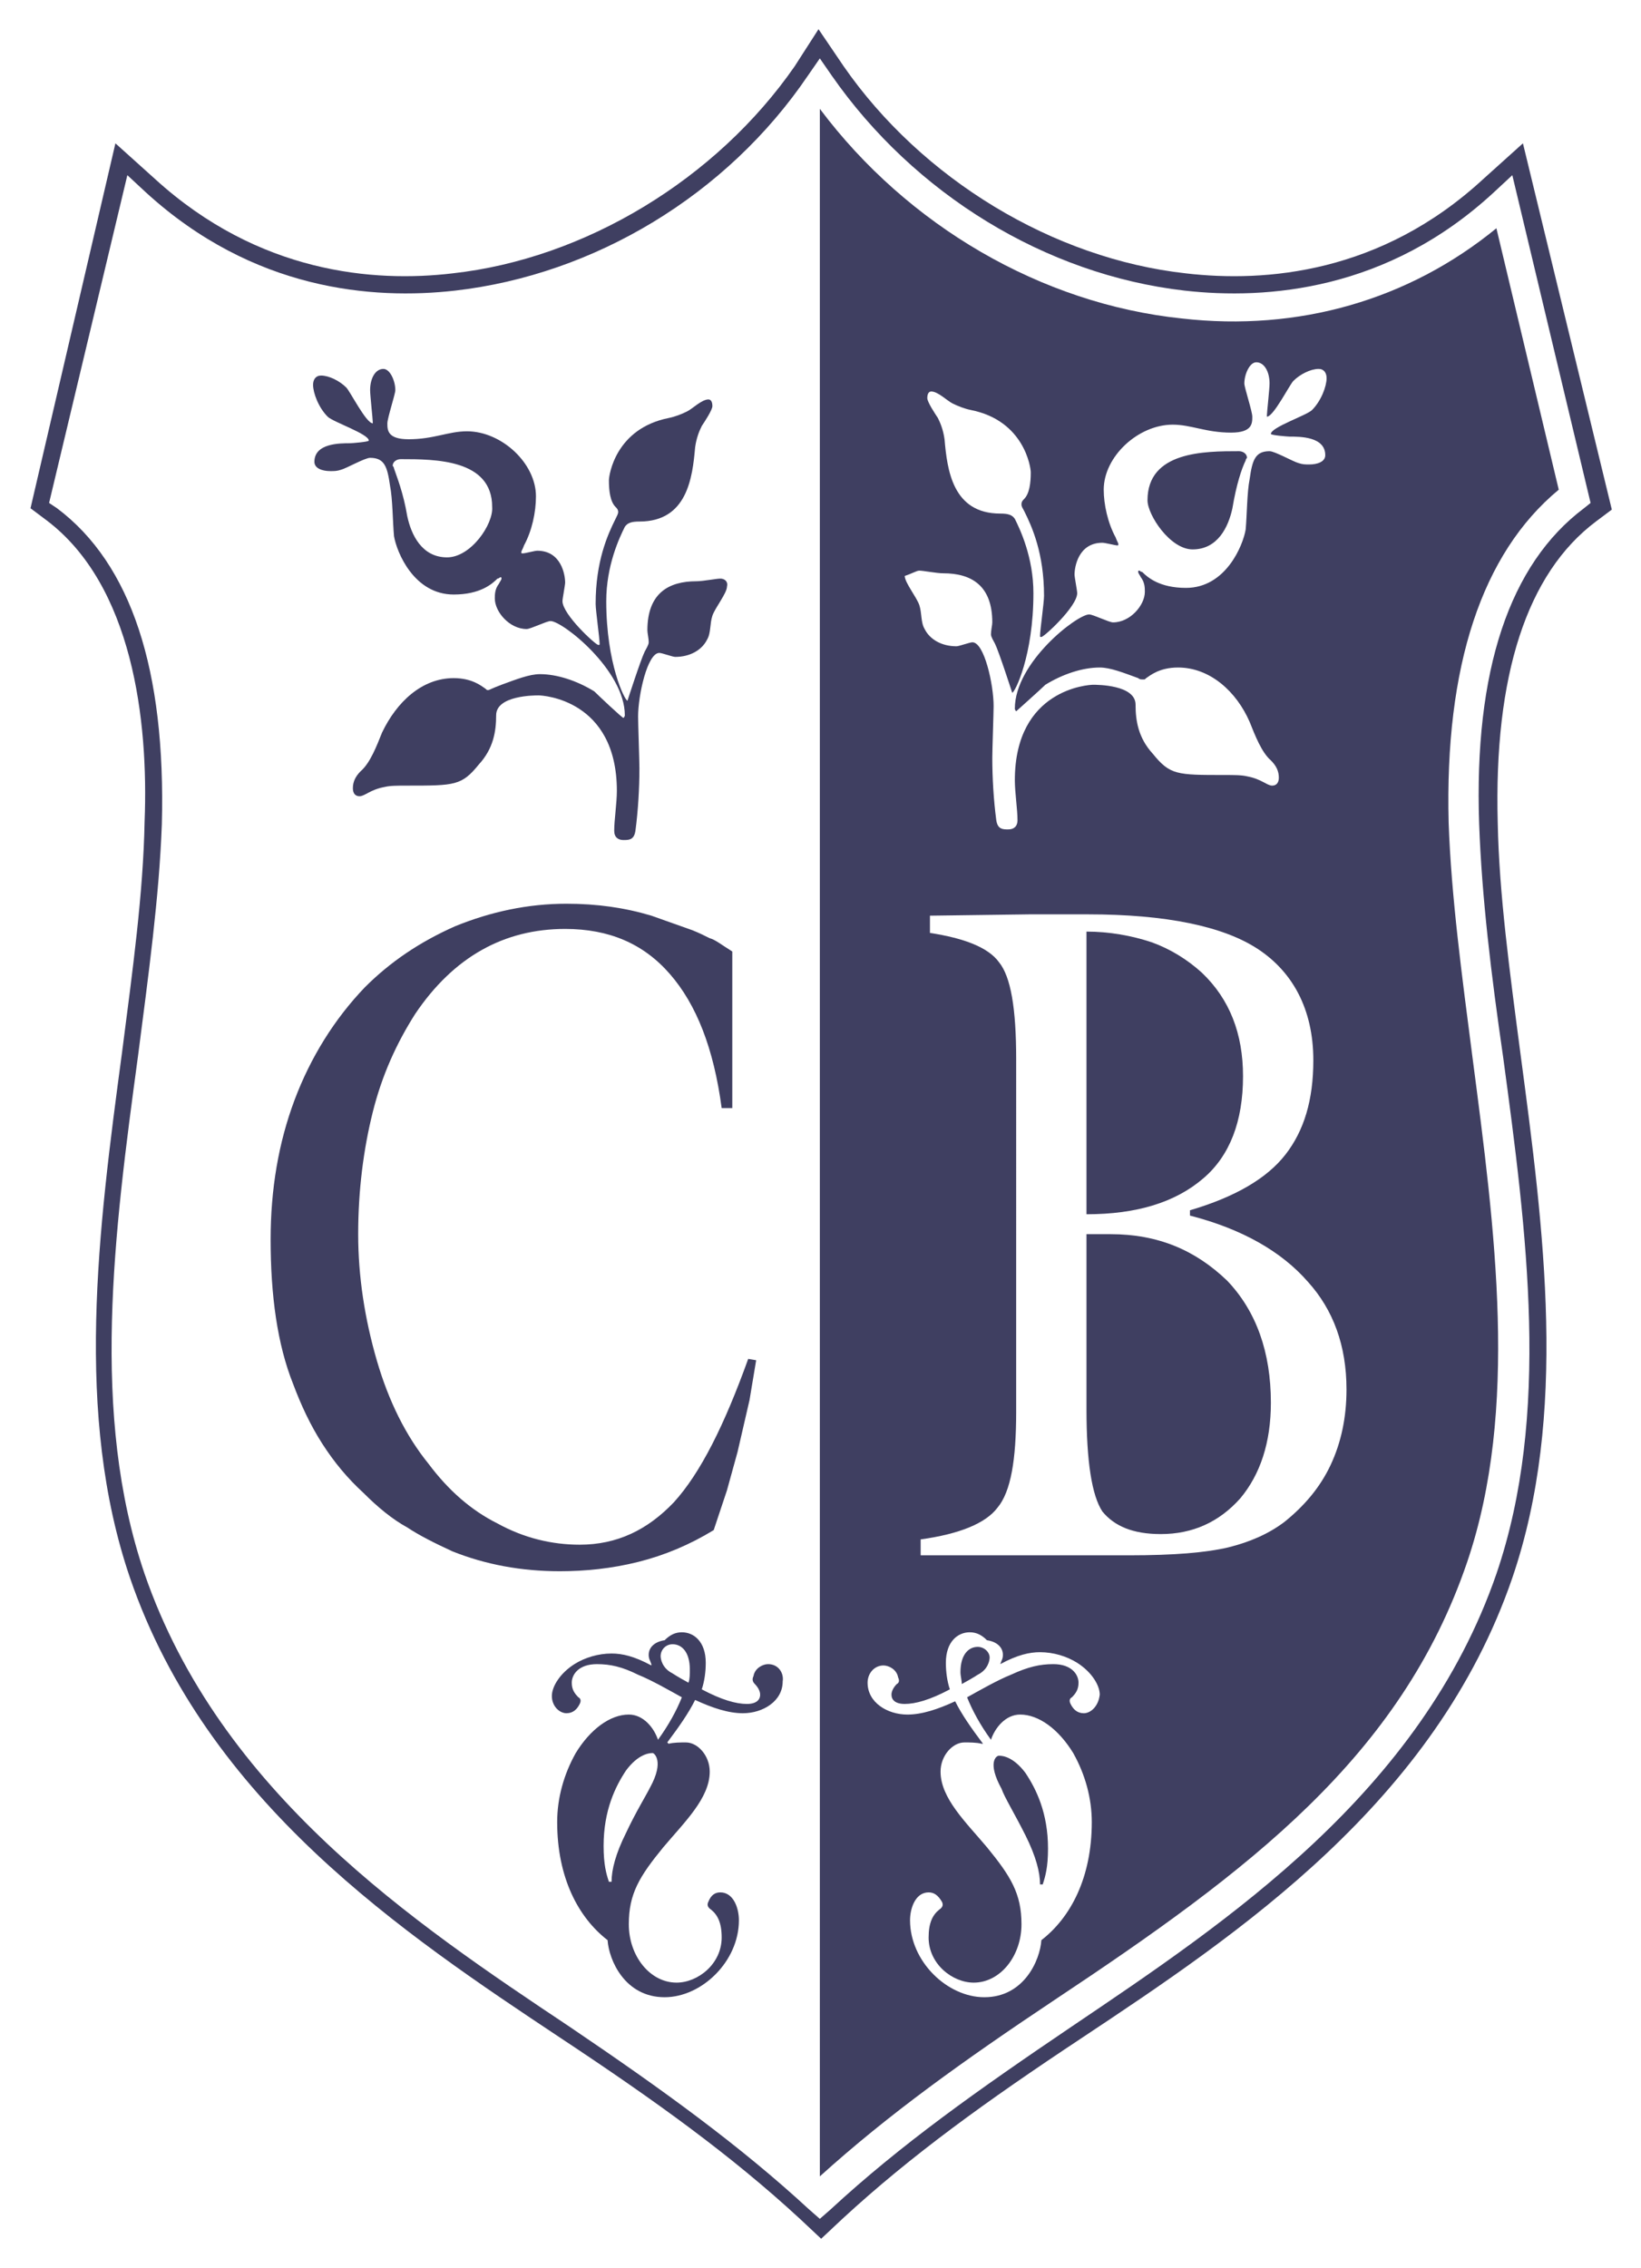
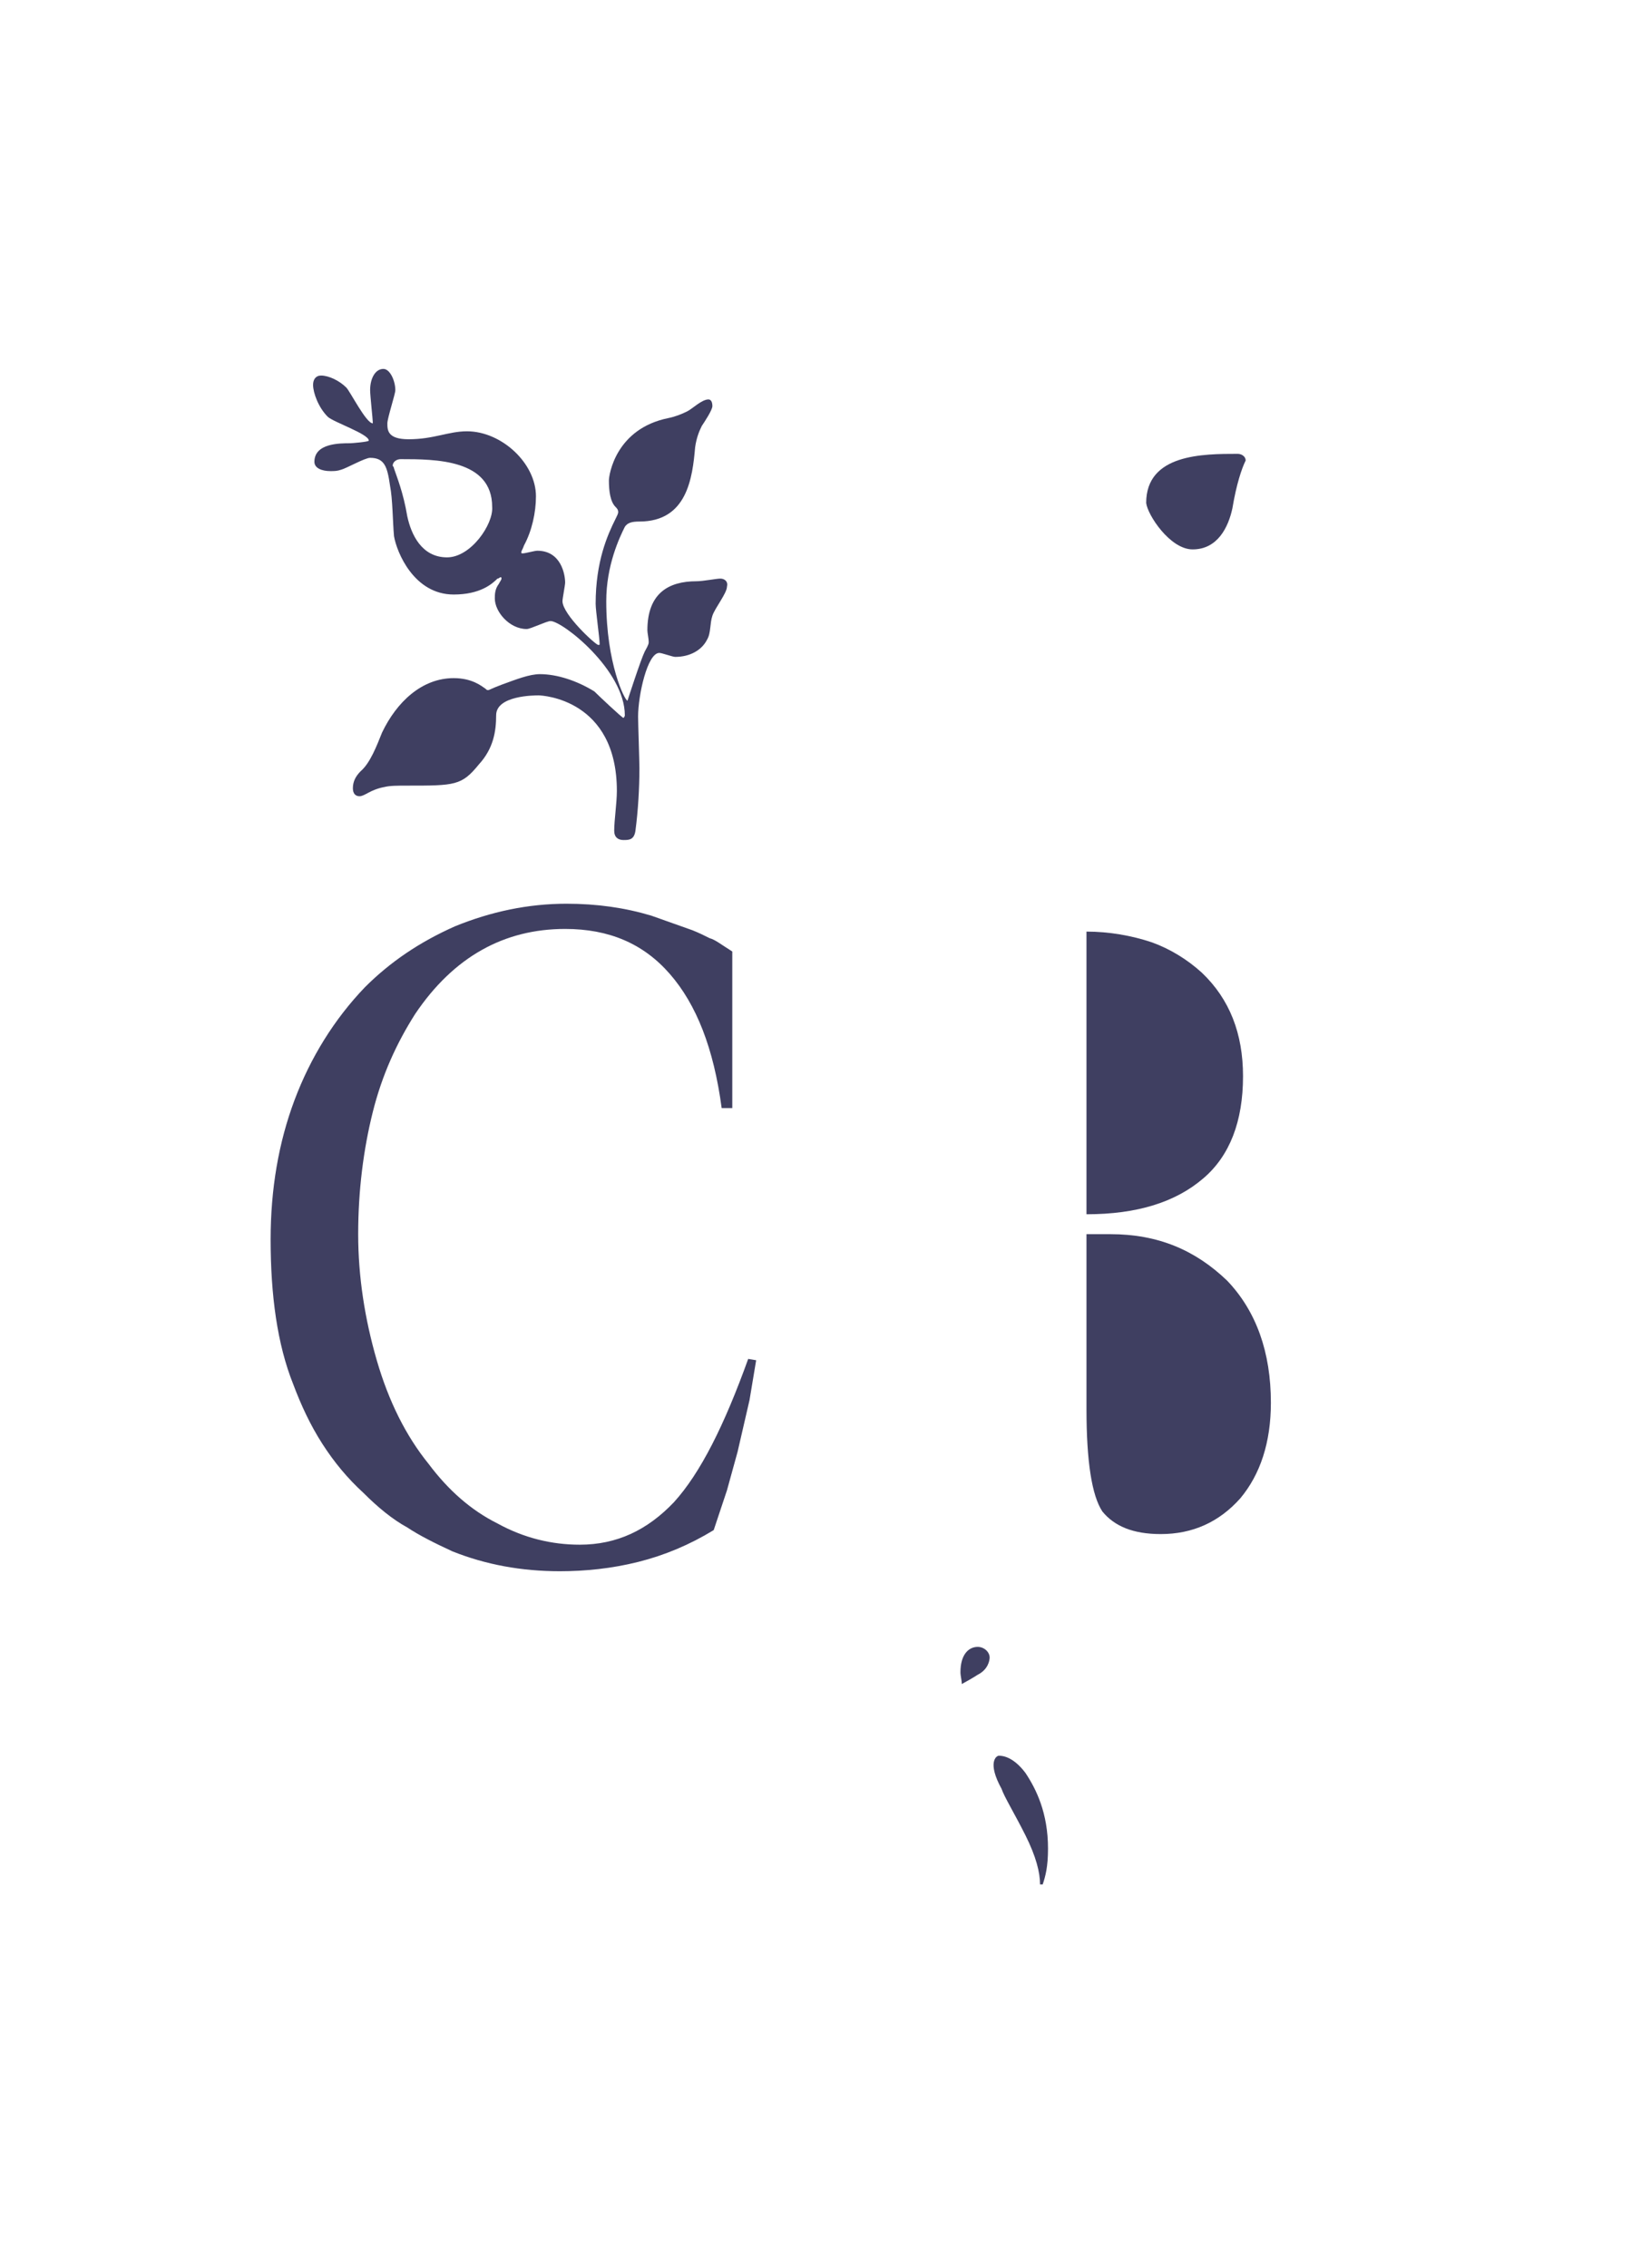
<svg xmlns="http://www.w3.org/2000/svg" version="1.1" id="Layer_1" x="0px" y="0px" viewBox="0 0 123.7 170.9" style="enable-background:new 0 0 123.7 170.9;" xml:space="preserve">
  <style type="text/css">
	.st0{fill:#3F3F61;}
</style>
-   <path class="st0" d="M114.8,10.8l-3,2.7c-7.7,7.1-16.4,7.8-22.4,7.1c-10-1.1-19.9-7.1-25.8-15.6l-1.9-2.8L59.9,5  C54,13.5,44.1,19.5,34.1,20.6c-5.9,0.7-14.6,0-22.4-7.1l-3-2.7L2.3,38.3l1.2,0.9c6.5,4.9,7.7,15.1,7.4,22.7  c-0.1,5.4-0.9,11.2-1.7,17.4c-1.8,13.4-3.6,27.3,0.6,39.6c5.8,16.9,20.6,26.8,32.5,34.7c7.1,4.7,12.8,8.8,18,13.6l1.6,1.5l1.6-1.5  c5.2-4.8,10.9-8.9,18-13.6c11.9-7.9,26.7-17.8,32.5-34.7c4.2-12.3,2.4-26.1,0.6-39.6c-0.8-6.1-1.6-12-1.7-17.3  c-0.3-11.1,2.2-18.8,7.4-22.7l1.2-0.9L114.8,10.8z M119.4,38.3c-5.6,4.2-8.3,12.2-7.9,23.8c0.2,5.5,0.9,11.3,1.8,17.5  c1.8,13.3,3.6,27-0.5,39c-5.7,16.5-20.3,26.2-32,34.1c-7.1,4.8-12.9,8.9-18.2,13.8l-0.8,0.7l-0.8-0.7c-5.2-4.8-11-9-18.1-13.8  c-11.7-7.8-26.3-17.6-32-34.1c-4.1-12-2.3-25.7-0.5-39c0.8-6.2,1.6-12,1.8-17.5c0.3-11.6-2.3-19.6-7.9-23.8l-0.6-0.4l5.9-24.7  l1.4,1.3c8.1,7.4,17.1,8.1,23.3,7.4c10.5-1.2,20.5-7.2,26.6-16.2l0.9-1.3l0.9,1.3c6.2,8.9,16.1,15,26.6,16.2  c6.2,0.7,15.3,0,23.3-7.4l1.4-1.3l5.9,24.7L119.4,38.3z" />
-   <path class="st0" d="M57.9,125.4c-0.4,0-1,0.3-1.1,0.9c-0.1,0.2-0.1,0.4,0.1,0.6c0.2,0.2,0.4,0.5,0.4,0.8c0,0.4-0.3,0.7-1,0.7  c-0.8,0-1.9-0.3-3.4-1.1c0.2-0.6,0.3-1.3,0.3-2c0-1.6-0.9-2.3-1.8-2.3c-0.5,0-0.9,0.2-1.3,0.6c-0.7,0.1-1.2,0.5-1.2,1.1  c0,0.3,0.1,0.4,0.2,0.7l0,0.1c-1.3-0.7-2.2-0.9-3-0.9c-1,0-2,0.3-2.8,0.8c-1.1,0.7-1.7,1.7-1.7,2.4c0,0.8,0.6,1.3,1.1,1.3  c0.5,0,0.8-0.3,1-0.7c0.1-0.2,0.1-0.4-0.1-0.5c-0.3-0.3-0.5-0.6-0.5-1.1c0-0.6,0.5-1.4,1.9-1.4c1,0,1.9,0.2,3.1,0.8  c1,0.4,2.4,1.2,3.3,1.7c-0.4,1-1,2.1-1.8,3.2c-0.3-0.9-1.1-1.9-2.2-1.9c-1.4,0-2.9,1.1-4,2.9c-0.9,1.6-1.4,3.4-1.4,5.2  c0,4.2,1.6,7.2,3.8,8.9c0.1,1.5,1.3,4.3,4.3,4.3c2.8,0,5.6-2.7,5.6-5.8c0-0.9-0.4-2.1-1.4-2.1c-0.4,0-0.7,0.2-0.9,0.7  c-0.1,0.2-0.1,0.4,0.2,0.6c0.5,0.4,0.8,1,0.8,2.1c0,2-1.8,3.4-3.4,3.4c-2,0-3.6-2-3.6-4.4c0-2.3,0.8-3.6,2.6-5.8  c1.6-1.9,3.5-3.7,3.5-5.7c0-1.2-0.9-2.2-1.8-2.2c-0.4,0-0.9,0-1.3,0.1l-0.1-0.1c0.9-1.2,1.6-2.2,2.1-3.2c1.3,0.6,2.5,1,3.6,1h0  c1.5,0,3-0.9,3-2.4C59.1,126.1,58.7,125.4,57.9,125.4 M49,134.7c-0.3,0.6-1.1,1.9-1.8,3.4c-0.8,1.6-1.1,2.8-1.1,3.7h-0.2  c-0.2-0.6-0.4-1.3-0.4-2.7c0-2.7,0.9-4.5,1.7-5.7c0.9-1.2,1.7-1.3,2-1.3h0C49.3,132.1,50.1,132.7,49,134.7 M51.9,126.8  c-0.2-0.1-0.9-0.5-1.2-0.7c-0.8-0.4-0.9-1.1-0.9-1.3c0-0.5,0.4-0.9,0.9-0.9h0c0.7,0,1.3,0.6,1.3,1.9C52,126.2,52,126.5,51.9,126.8" />
  <path class="st0" d="M54.3,43.6c-0.3,0-1.3,0.2-1.8,0.2c-2.1,0-3.7,0.9-3.7,3.7c0,0.2,0.1,0.6,0.1,0.9c0,0.2-0.2,0.5-0.3,0.7  c-0.3,0.6-1.3,3.7-1.3,3.7c-0.2,0-1.6-2.8-1.6-7.5c0-2.7,1-4.8,1.4-5.6c0.2-0.3,0.5-0.4,1.1-0.4c3.6,0,4-3.3,4.2-5.6  c0.1-0.7,0.3-1.2,0.5-1.6c0.2-0.3,0.8-1.2,0.8-1.5c0-0.3-0.1-0.5-0.3-0.5c-0.5,0-1.2,0.7-1.6,0.9c-0.4,0.2-0.9,0.4-1.4,0.5  c-4,0.8-4.5,4.3-4.5,4.7c0,0.8,0.1,1.6,0.5,2c0.1,0.1,0.2,0.2,0.2,0.4c0,0.1-0.1,0.3-0.2,0.5c-0.6,1.2-1.5,3.2-1.5,6.4  c0,0.5,0.3,2.6,0.3,3c0,0.1,0,0.1-0.1,0.1c-0.2,0-2.7-2.3-2.7-3.3c0-0.2,0.2-1.2,0.2-1.4c0-0.6-0.3-2.4-2.1-2.4  c-0.2,0-0.9,0.2-1.1,0.2c-0.1,0-0.1,0-0.1-0.1c0-0.1,0.1-0.2,0.2-0.5c0.6-1.1,0.9-2.5,0.9-3.7c0-2.5-2.6-4.9-5.2-4.9  c-1.4,0-2.5,0.6-4.4,0.6c-1.6,0-1.6-0.7-1.6-1.2c0-0.4,0.6-2.2,0.6-2.5c0-0.7-0.4-1.6-0.9-1.6c-0.6,0-1,0.7-1,1.6  c0,0.4,0.2,2.2,0.2,2.4c0,0.1,0,0.1,0,0.1c-0.5,0-1.7-2.4-2-2.7c-0.5-0.5-1.3-0.9-1.9-0.9c-0.4,0-0.6,0.3-0.6,0.7  c0,0.6,0.4,1.7,1.1,2.4c0.4,0.4,3.1,1.3,3.1,1.8c0,0.1-1.3,0.2-1.4,0.2c-0.8,0-2.7,0-2.7,1.4c0,0.5,0.6,0.7,1.2,0.7  c0.3,0,0.5,0,0.8-0.1c0.4-0.1,1.8-0.9,2.2-0.9c1.1,0,1.3,0.7,1.5,2.1c0.2,1,0.2,2.7,0.3,3.8c0.2,1.2,1.5,4.4,4.5,4.4  c2,0,2.9-0.8,3.3-1.2c0.1,0,0.2-0.1,0.2-0.1c0.1,0,0.1,0,0.1,0.1c0,0.1-0.1,0.2-0.2,0.4c-0.3,0.4-0.3,0.8-0.3,1.1  c0,1,1.1,2.3,2.4,2.3c0.3,0,1.5-0.6,1.8-0.6c0.9,0,5.6,3.7,5.6,7.1c0,0.1-0.1,0.2-0.1,0.2c-0.1,0-1.9-1.7-2.2-2  c-1.3-0.8-2.8-1.3-4.1-1.3c-0.8,0-1.8,0.4-2.9,0.8C37,51.9,36.9,52,36.8,52c-0.1,0-0.1,0-0.2-0.1c-0.3-0.2-1-0.8-2.4-0.8  c-2.4,0-4.3,1.8-5.4,4.1c-0.4,1-0.9,2.3-1.6,2.9c-0.4,0.4-0.6,0.8-0.6,1.3c0,0.4,0.2,0.6,0.5,0.6c0.4,0,0.8-0.5,1.9-0.7  c0.4-0.1,1-0.1,1.7-0.1c3.6,0,4.1,0,5.4-1.6c1.1-1.2,1.3-2.5,1.3-3.7c0-1.5,2.9-1.5,3.2-1.5c0.3,0,5.9,0.3,5.9,7.2  c0,0.9-0.2,2.2-0.2,3c0,0.5,0.3,0.7,0.7,0.7c0.4,0,0.8,0,0.9-0.7c0.2-1.5,0.3-3.2,0.3-4.7c0-0.6-0.1-3.4-0.1-3.9  c0-1.6,0.7-4.8,1.6-4.8c0.2,0,1,0.3,1.2,0.3c1.1,0,2-0.5,2.4-1.3c0.3-0.5,0.2-1.2,0.4-1.8c0.2-0.6,1.1-1.7,1.1-2.2  C54.9,43.8,54.6,43.6,54.3,43.6 M33.7,42c-1.9,0-2.7-1.7-3-3.1c-0.3-1.8-0.8-3-1-3.6c0-0.1-0.1-0.2-0.1-0.2c0-0.3,0.3-0.5,0.6-0.5  c2.6,0,6.9,0,6.9,3.6C37.2,39.5,35.5,42,33.7,42" />
  <path class="st0" d="M57,102.5l-0.5,3l-0.9,3.9l-0.8,2.9l-1,3c-1.8,1.1-3.7,1.9-5.7,2.4c-2,0.5-4,0.7-5.9,0.7  c-2.9,0-5.6-0.5-8.1-1.5c-1.3-0.6-2.5-1.2-3.4-1.8c-1.1-0.6-2.2-1.5-3.3-2.6c-1.2-1.1-2.2-2.3-3.1-3.7c-0.9-1.4-1.6-2.9-2.2-4.5  c-1.2-3-1.7-6.7-1.7-10.9c0-3.8,0.6-7.3,1.8-10.5c1.2-3.2,3-6.1,5.3-8.5c1.9-1.9,4.1-3.4,6.8-4.6c2.7-1.1,5.5-1.7,8.4-1.7  c2.3,0,4.4,0.3,6.4,0.9l3.1,1.1c0.5,0.2,0.9,0.4,1.3,0.6c0.4,0.1,0.9,0.5,1.7,1v11.8h-0.8c-0.6-4.5-1.9-7.8-3.9-10.1  c-2-2.3-4.6-3.4-7.9-3.4c-4.6,0-8.4,2.1-11.3,6.4c-1.4,2.2-2.5,4.6-3.2,7.4c-0.7,2.8-1.1,5.9-1.1,9.2c0,3.2,0.5,6.4,1.4,9.5  c0.9,3.1,2.2,5.7,3.9,7.8c1.5,2,3.2,3.5,5.2,4.5c2,1.1,4.1,1.6,6.2,1.6c2.8,0,5.1-1.1,7.1-3.2c2-2.2,3.8-5.8,5.6-10.8L57,102.5z" />
  <g>
    <path class="st0" d="M93.7,81.1c0-3.2-1-5.8-3.1-7.8c-1.1-1-2.4-1.8-3.8-2.3c-1.5-0.5-3.2-0.8-4.9-0.8v21.3c3.8,0,6.7-0.9,8.8-2.7   C92.7,87.1,93.7,84.5,93.7,81.1z" />
    <path class="st0" d="M73.7,124.1L73.7,124.1c-0.7,0-1.3,0.6-1.3,1.9c0,0.3,0.1,0.6,0.1,0.9c0.2-0.1,0.9-0.5,1.2-0.7   c0.8-0.4,0.9-1.1,0.9-1.3C74.6,124.5,74.2,124.1,73.7,124.1z" />
    <path class="st0" d="M77.3,138.3c0.8,1.6,1.1,2.8,1.1,3.7h0.2c0.2-0.6,0.4-1.3,0.4-2.7c0-2.7-0.9-4.5-1.7-5.7   c-0.9-1.2-1.7-1.3-2-1.3h0c-0.2,0-0.9,0.5,0.2,2.5C75.7,135.4,76.5,136.7,77.3,138.3z" />
-     <path class="st0" d="M117.5,36.9l-4.7-19.7c-6.6,5.4-14.9,7.8-23.7,6.8C78.5,22.9,68.4,17,61.8,8.2v2v152.1v1.7   c5.2-4.7,10.8-8.7,17.7-13.3c14.6-9.7,26.1-18.3,31.1-33c3.9-11.5,2.1-25,0.4-38c-0.8-6.2-1.6-12.1-1.8-17.7   C108.9,50.2,111.7,41.7,117.5,36.9z M69.3,43c0.3,0,1.3,0.2,1.8,0.2c2.1,0,3.7,0.9,3.7,3.7c0,0.2-0.1,0.6-0.1,0.9   c0,0.2,0.2,0.5,0.3,0.7c0.3,0.6,1.3,3.7,1.3,3.7c0.2,0,1.6-2.8,1.6-7.5c0-2.7-1-4.8-1.4-5.6c-0.2-0.3-0.5-0.4-1.1-0.4   c-3.6,0-4-3.3-4.2-5.6c-0.1-0.7-0.3-1.2-0.5-1.6c-0.2-0.3-0.8-1.2-0.8-1.5c0-0.3,0.1-0.5,0.3-0.5c0.5,0,1.2,0.7,1.6,0.9   c0.4,0.2,0.9,0.4,1.4,0.5c4,0.8,4.5,4.3,4.5,4.7c0,0.8-0.1,1.6-0.5,2c-0.1,0.1-0.2,0.2-0.2,0.4s0.1,0.3,0.2,0.5   c0.6,1.2,1.5,3.2,1.5,6.4c0,0.5-0.3,2.6-0.3,3c0,0.1,0,0.1,0.1,0.1c0.2,0,2.7-2.3,2.7-3.3c0-0.2-0.2-1.2-0.2-1.4   c0-0.6,0.3-2.4,2.1-2.4c0.2,0,1,0.2,1.1,0.2c0.1,0,0.1,0,0.1-0.1c0-0.1-0.1-0.2-0.2-0.5c-0.6-1.1-0.9-2.5-0.9-3.6   c0-2.5,2.6-4.9,5.2-4.9c1.4,0,2.5,0.6,4.4,0.6c1.6,0,1.6-0.7,1.6-1.2c0-0.4-0.6-2.2-0.6-2.5c0-0.7,0.4-1.6,0.9-1.6   c0.6,0,1,0.7,1,1.6c0,0.4-0.2,2.2-0.2,2.4c0,0.1,0,0.1,0,0.1c0.5,0,1.7-2.4,2-2.7c0.5-0.5,1.3-0.9,1.9-0.9c0.4,0,0.6,0.3,0.6,0.7   c0,0.6-0.4,1.7-1.1,2.4c-0.4,0.4-3.1,1.3-3.1,1.8c0,0.1,1.3,0.2,1.4,0.2c0.8,0,2.7,0,2.7,1.4c0,0.5-0.6,0.7-1.2,0.7   c-0.3,0-0.5,0-0.8-0.1c-0.4-0.1-1.8-0.9-2.2-0.9c-1.1,0-1.3,0.7-1.5,2.1c-0.2,1-0.2,2.7-0.3,3.8c-0.2,1.2-1.5,4.4-4.5,4.4   c-2,0-2.9-0.8-3.3-1.2c-0.1,0-0.2-0.1-0.2-0.1c-0.1,0-0.1,0-0.1,0.1c0,0.1,0.1,0.2,0.2,0.4c0.3,0.4,0.3,0.8,0.3,1.1   c0,1-1.1,2.3-2.4,2.3c-0.3,0-1.5-0.6-1.8-0.6c-0.9,0-5.6,3.6-5.6,7.1c0,0.1,0.1,0.2,0.1,0.2s1.9-1.7,2.2-2c1.3-0.8,2.8-1.3,4.1-1.3   c0.8,0,1.8,0.4,2.9,0.8c0.1,0.1,0.2,0.1,0.4,0.1c0.1,0,0.1,0,0.2-0.1c0.3-0.2,1-0.8,2.4-0.8c2.4,0,4.4,1.8,5.4,4.1   c0.4,1,0.9,2.3,1.6,2.9c0.4,0.4,0.6,0.8,0.6,1.3c0,0.4-0.2,0.6-0.5,0.6c-0.4,0-0.8-0.5-1.9-0.7c-0.4-0.1-1-0.1-1.7-0.1   c-3.6,0-4.1,0-5.4-1.6c-1.1-1.2-1.3-2.5-1.3-3.7c0-1.5-2.9-1.5-3.2-1.5c-0.3,0-5.9,0.3-5.9,7.2c0,0.9,0.2,2.2,0.2,3   c0,0.5-0.3,0.7-0.7,0.7c-0.4,0-0.8,0-0.9-0.7c-0.2-1.5-0.3-3.2-0.3-4.7c0-0.6,0.1-3.4,0.1-3.9c0-1.6-0.7-4.8-1.6-4.8   c-0.2,0-1,0.3-1.2,0.3c-1.1,0-2-0.5-2.4-1.3c-0.3-0.5-0.2-1.2-0.4-1.8c-0.2-0.6-1.1-1.7-1.1-2.2C68.8,43.2,69.1,43,69.3,43z    M81.7,129.1c-0.5,0-0.8-0.3-1-0.7c-0.1-0.2-0.1-0.4,0.1-0.5c0.3-0.3,0.5-0.6,0.5-1.1c0-0.6-0.5-1.4-1.9-1.4c-1,0-1.9,0.2-3.2,0.8   c-1,0.4-2.4,1.2-3.3,1.7c0.4,1,1,2.1,1.8,3.2c0.3-0.9,1.1-1.9,2.2-1.9c1.4,0,2.9,1.1,4,2.9c0.9,1.6,1.4,3.4,1.4,5.2   c0,4.2-1.6,7.2-3.8,8.9c-0.1,1.5-1.3,4.3-4.3,4.3c-2.8,0-5.6-2.7-5.6-5.8c0-0.9,0.4-2.1,1.4-2.1c0.4,0,0.7,0.2,1,0.7   c0.1,0.2,0.1,0.4-0.2,0.6c-0.5,0.4-0.8,1-0.8,2.1c0,2,1.8,3.4,3.4,3.4c2,0,3.6-2,3.6-4.4c0-2.3-0.8-3.6-2.6-5.8   c-1.6-1.9-3.5-3.7-3.5-5.7c0-1.2,0.9-2.2,1.8-2.2c0.4,0,0.9,0,1.3,0.1l0.1,0c-0.9-1.2-1.6-2.2-2.1-3.2c-1.3,0.6-2.5,1-3.6,1h0   c-1.5,0-3-0.9-3-2.4c0-0.7,0.5-1.3,1.2-1.3c0.4,0,1,0.3,1.1,0.9c0.1,0.2,0.1,0.4-0.1,0.5c-0.2,0.2-0.4,0.5-0.4,0.8   c0,0.4,0.3,0.7,1,0.7c0.8,0,1.9-0.3,3.4-1.1c-0.2-0.6-0.3-1.3-0.3-2c0-1.6,0.9-2.3,1.8-2.3c0.5,0,0.9,0.2,1.3,0.6   c0.7,0.1,1.2,0.5,1.2,1.1c0,0.3-0.1,0.4-0.2,0.7l0,0c1.3-0.7,2.2-0.9,3-0.9c1,0,2,0.3,2.8,0.8c1.1,0.7,1.7,1.7,1.7,2.4   C82.8,128.6,82.2,129.1,81.7,129.1z M100.3,110.4c-0.8,1.7-2,3.1-3.5,4.3c-1.2,0.9-2.6,1.5-4.2,1.9c-1.7,0.4-4.1,0.6-7.5,0.6h-1   h-0.9h-9h-4.8V116c2.9-0.4,4.9-1.2,5.8-2.4c1-1.2,1.4-3.6,1.4-7.2V79.8c0-3.8-0.4-6.2-1.3-7.3c-0.8-1.1-2.6-1.8-5.2-2.2V69l7.5-0.1   h4.4c5.9,0,10.2,0.9,12.8,2.6S99,76,99,79.9c0,3-0.7,5.3-2.1,7.1c-1.4,1.8-3.8,3.2-7.2,4.2v0.4c3.9,1,6.9,2.7,8.9,5   c1.9,2.1,2.9,4.8,2.9,8.1C101.5,106.8,101.1,108.7,100.3,110.4z" />
    <path class="st0" d="M83.7,93h-1.1h-0.7v13.2c0,3.9,0.4,6.5,1.2,7.7c0.9,1.1,2.3,1.7,4.4,1.7c2.4,0,4.4-0.9,6-2.7   c1.5-1.8,2.3-4.2,2.3-7.2c0-3.8-1.1-6.9-3.3-9.2C90.1,94.2,87.3,93,83.7,93z" />
-     <path class="st0" d="M89.9,41.4c1.9,0,2.7-1.7,3-3.1c0.3-1.8,0.7-3,1-3.6c0-0.1,0.1-0.2,0.1-0.2c0-0.3-0.3-0.5-0.6-0.5   c-2.6,0-6.9,0-6.9,3.7C86.5,38.8,88.2,41.4,89.9,41.4z" />
+     <path class="st0" d="M89.9,41.4c1.9,0,2.7-1.7,3-3.1c0.3-1.8,0.7-3,1-3.6c0-0.3-0.3-0.5-0.6-0.5   c-2.6,0-6.9,0-6.9,3.7C86.5,38.8,88.2,41.4,89.9,41.4z" />
  </g>
</svg>